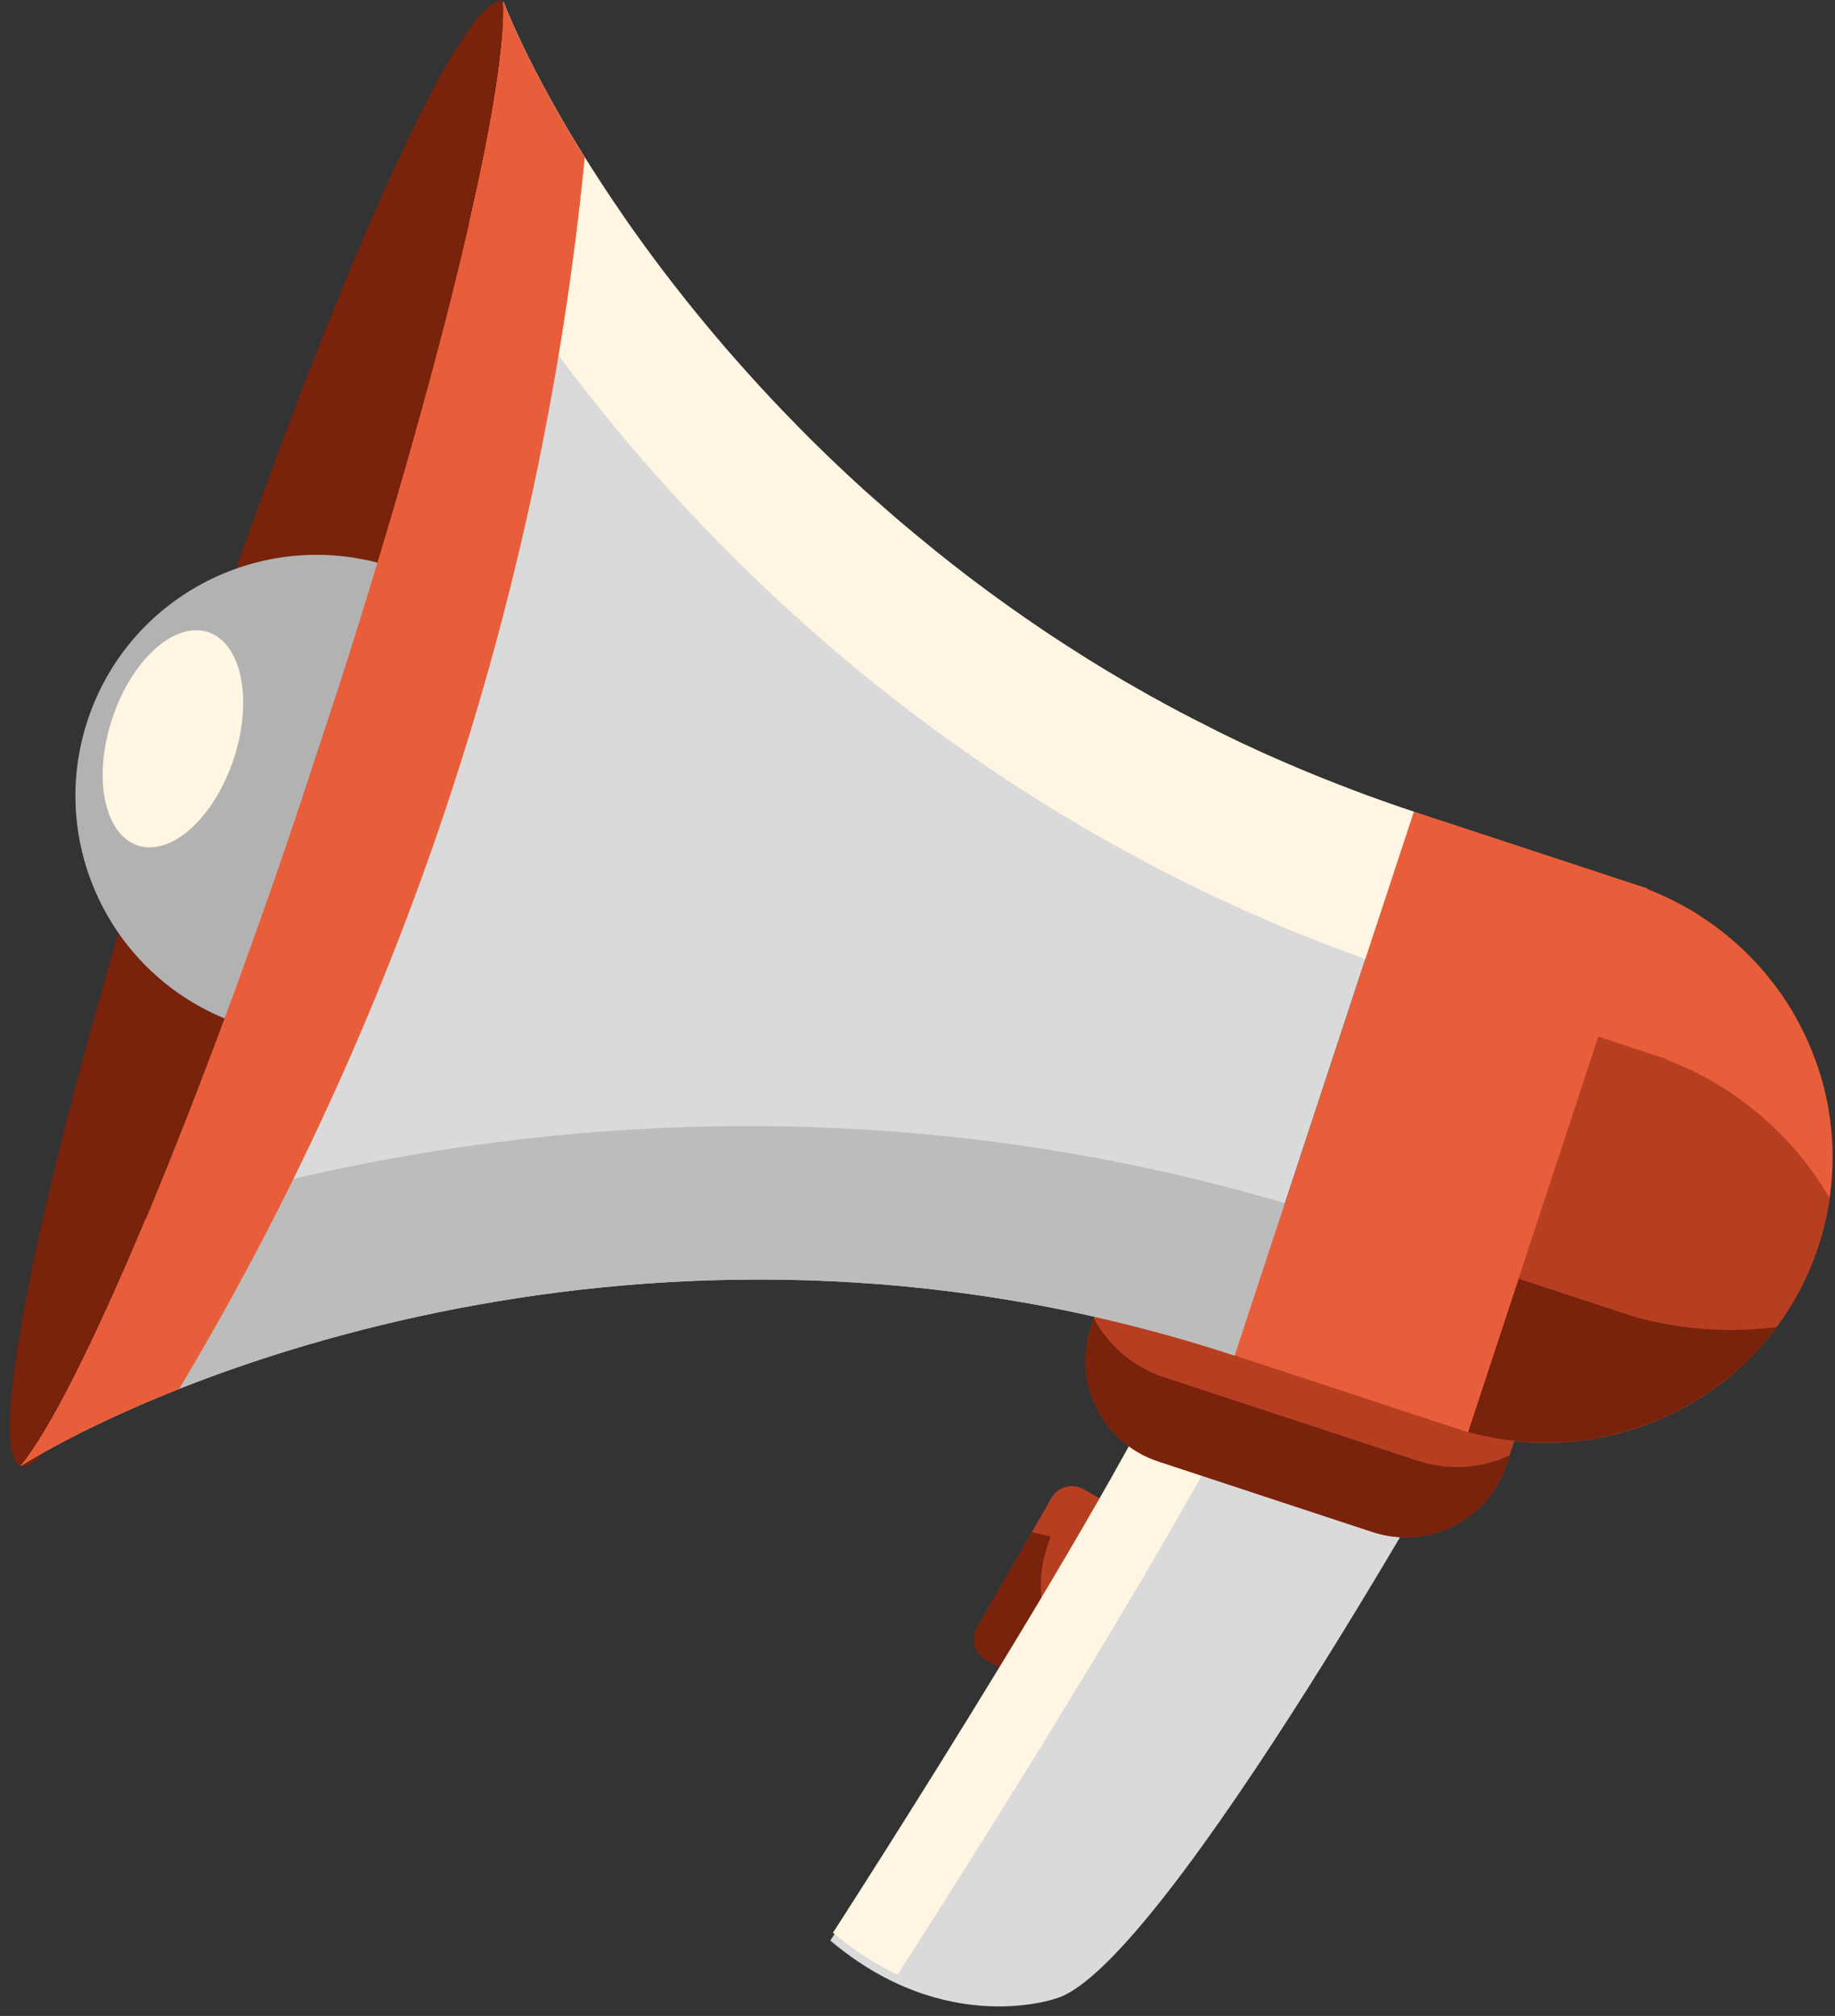
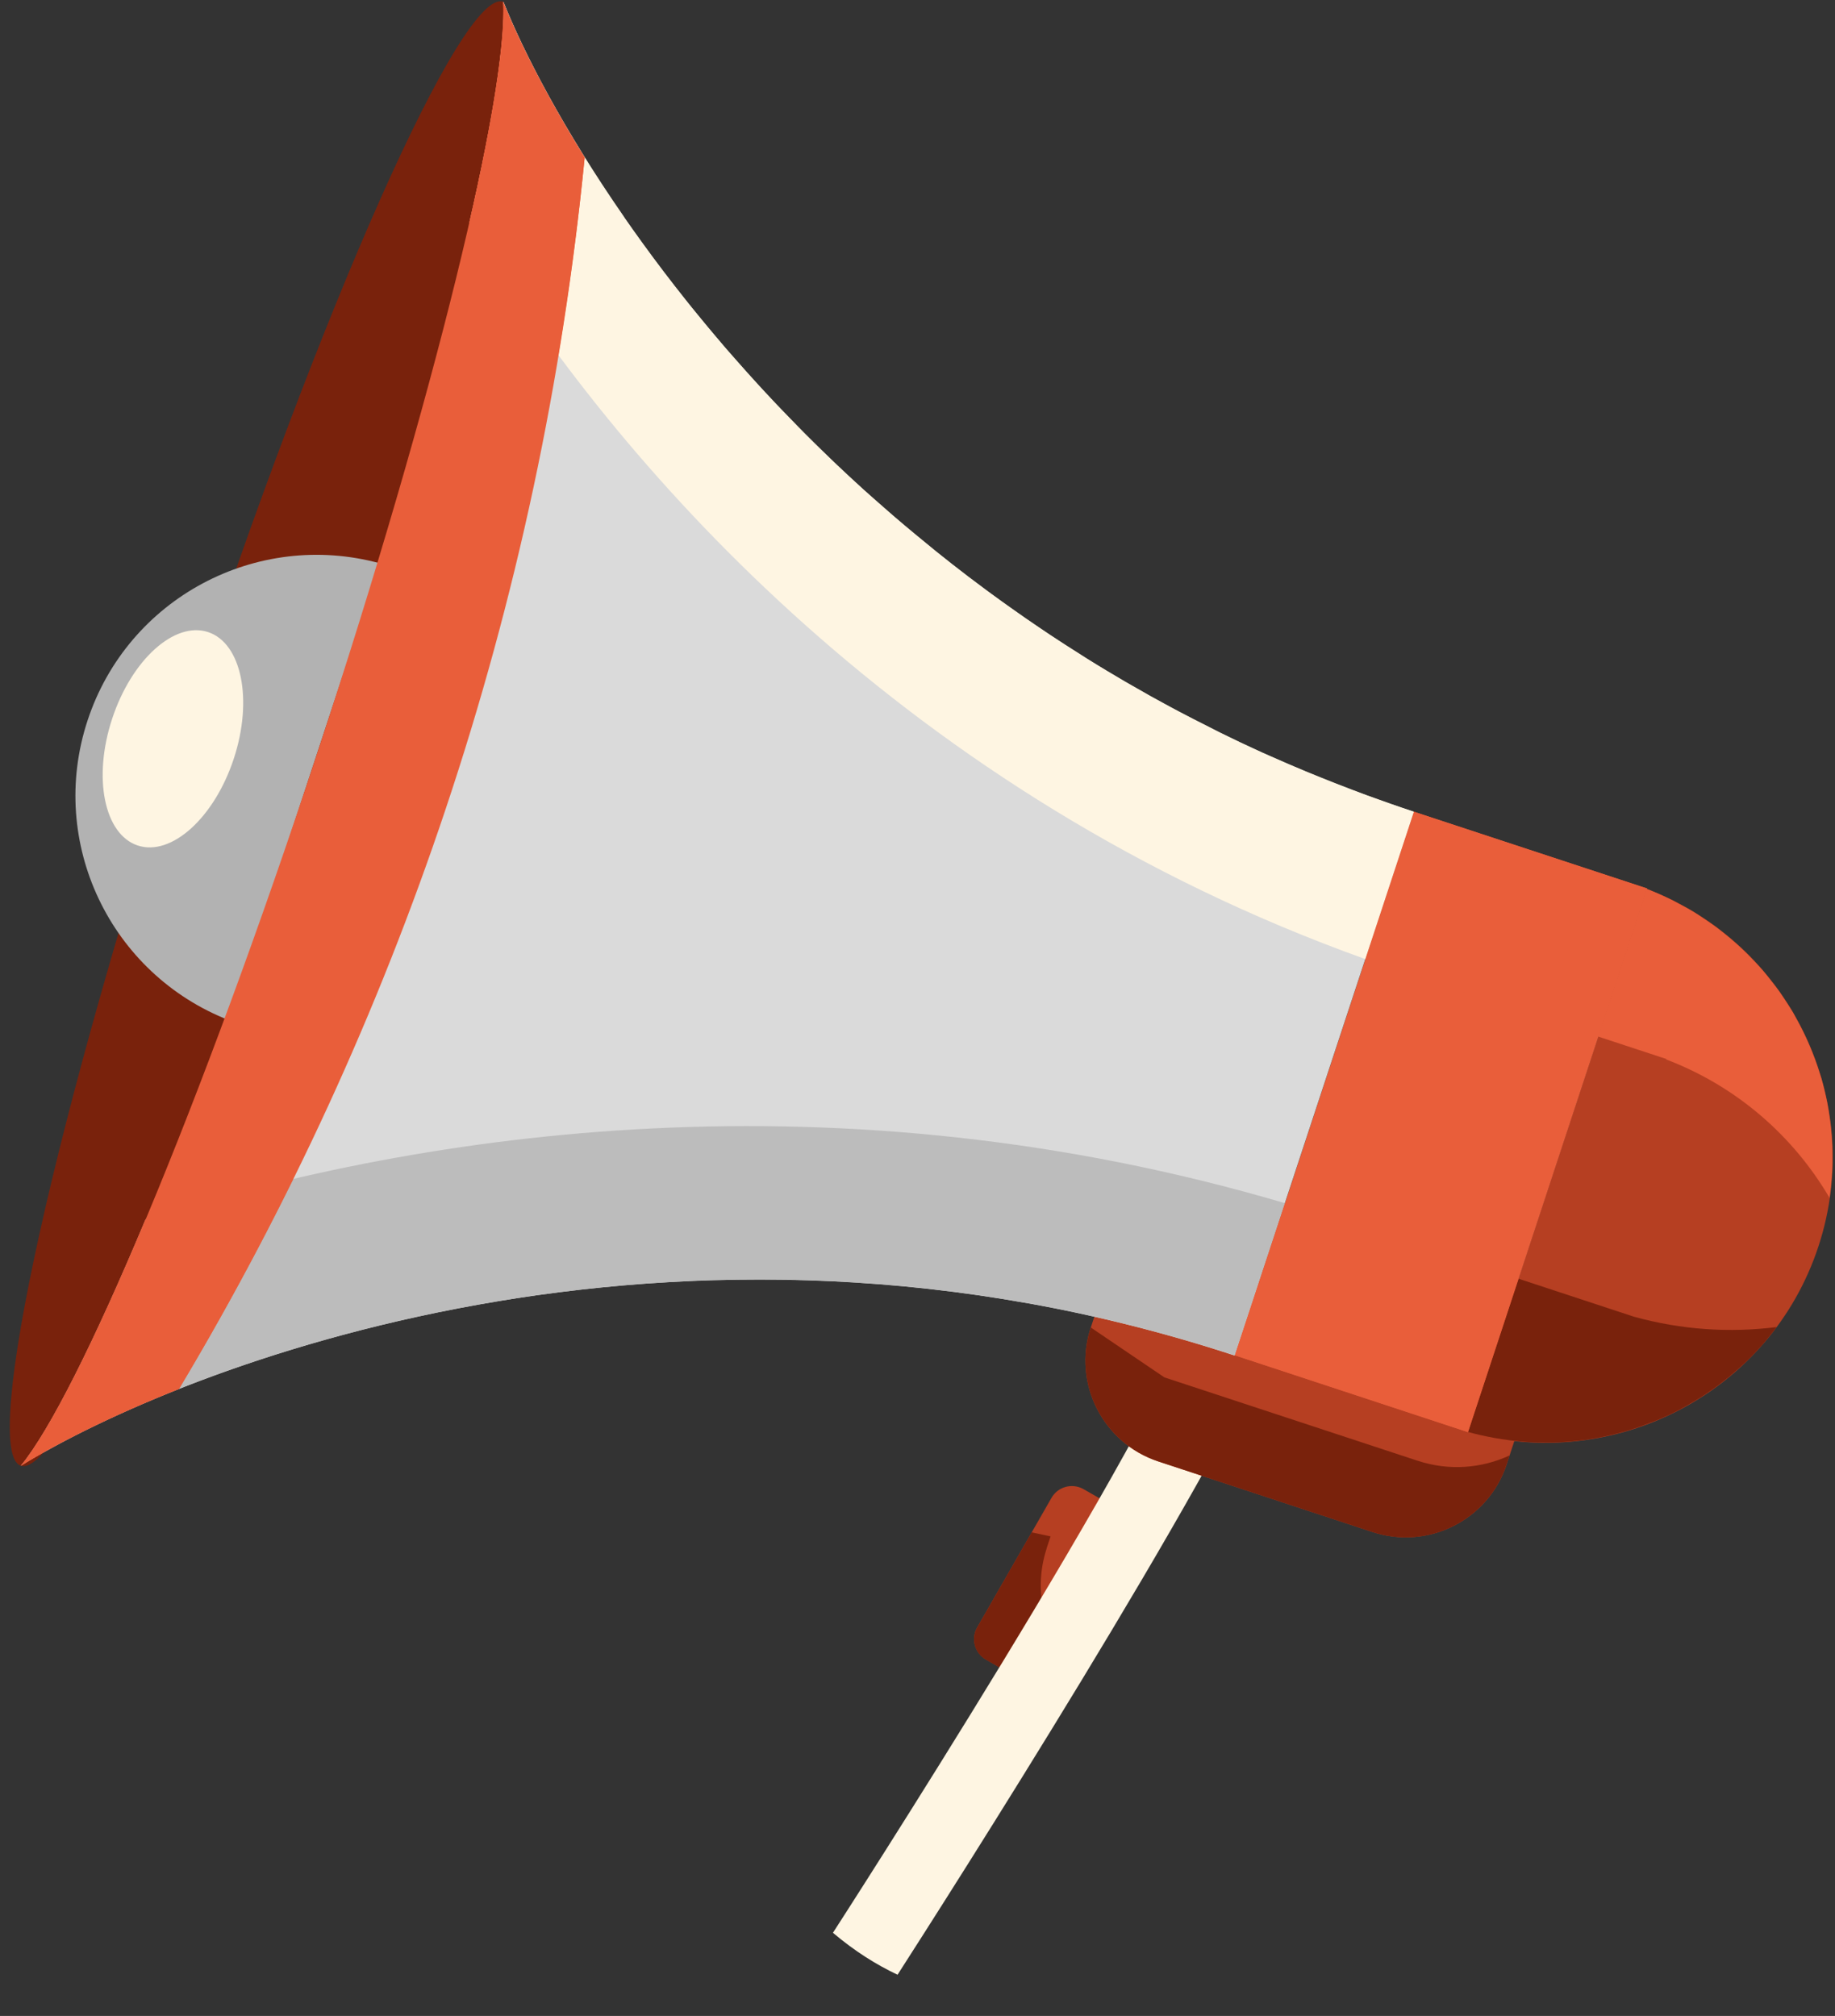
<svg xmlns="http://www.w3.org/2000/svg" width="162" height="178" viewBox="0 0 162 178" fill="none">
  <rect x="0" y="0" width="162" height="178" fill="#333333" stroke="none" />
  <path d="M94.813 148.587C94.243 149.588 92.972 149.935 91.971 149.357L87.042 146.531C86.049 145.961 85.702 144.69 86.272 143.697L92.826 132.261C93.396 131.259 94.666 130.921 95.668 131.491L100.596 134.317C101.598 134.887 101.944 136.165 101.374 137.159L94.82 148.595L94.813 148.587Z" fill="#B63F22" />
  <path d="M92.402 136.704L92.748 135.657C92.186 135.534 91.632 135.426 91.077 135.302L86.264 143.704C85.694 144.698 86.04 145.969 87.034 146.538L88.366 147.301L91.97 149.365C92.972 149.935 94.242 149.588 94.812 148.595L95.32 147.709C92.355 145.021 91.077 140.755 92.409 136.704H92.402Z" fill="#79220C" />
-   <path d="M130.477 123.782C130.477 123.782 102.868 173.616 93.249 176.45C93.249 176.45 83.507 179.969 73.303 171.344C73.303 171.344 102.414 126.308 105.432 115.796L130.477 123.782Z" fill="#DADADA" />
  <path d="M79.234 174.37C83.538 167.67 107.119 130.736 112.68 117.351L105.664 115.11C102.637 125.622 73.535 170.658 73.535 170.658C75.475 172.299 77.393 173.493 79.241 174.363L79.234 174.37Z" fill="#FEF5E2" />
  <path d="M98.894 109.327L96.299 117.213C94.674 122.126 97.354 127.424 102.267 129.042L121.174 135.272C126.087 136.889 131.393 134.217 133.01 129.303L135.605 121.425L98.894 109.334V109.327Z" fill="#B63F22" />
-   <path d="M125.154 128.98L102.798 121.618C100.018 120.701 97.854 118.791 96.56 116.412L96.298 117.213C94.673 122.126 97.353 127.424 102.267 129.042L121.173 135.272C126.086 136.889 131.392 134.217 133.01 129.303L133.271 128.51C130.815 129.65 127.935 129.896 125.162 128.98H125.154Z" fill="#79220C" />
+   <path d="M125.154 128.98L102.798 121.618L96.298 117.213C94.673 122.126 97.353 127.424 102.267 129.042L121.173 135.272C126.086 136.889 131.392 134.217 133.01 129.303L133.271 128.51C130.815 129.65 127.935 129.896 125.162 128.98H125.154Z" fill="#79220C" />
  <path d="M145.393 78.491L129.59 126.454C142.613 130.081 156.29 122.942 160.533 110.066C164.777 97.19 158.023 83.32 145.393 78.491Z" fill="#B63F22" />
  <path d="M124.825 71.673L145.416 78.455L129.607 126.453L109.016 119.672L124.825 71.673Z" fill="#E95E3A" />
  <path d="M44.424 0.147C44.848 8.357 38.317 35.226 28.036 66.416C17.778 97.575 7.066 123.05 1.844 129.427C15.922 120.724 59.649 103.435 108.998 119.692L124.816 71.676C75.46 55.419 50.57 15.511 44.424 0.155V0.147Z" fill="#DADADA" />
  <path d="M29.631 66.924C17.871 102.619 5.426 130.605 1.837 129.419C-1.751 128.241 4.872 98.337 16.623 62.642C28.383 26.94 40.828 -1.039 44.417 0.147C45.203 0.402 41.39 31.229 29.623 66.924H29.631Z" fill="#79220C" />
  <path d="M161.527 105.761C161.527 105.761 161.527 105.738 161.527 105.722C161.611 105.106 161.665 104.498 161.711 103.882C161.719 103.743 161.734 103.605 161.742 103.466C161.773 102.888 161.773 102.303 161.765 101.725C161.765 101.556 161.765 101.394 161.758 101.225C161.734 100.663 161.696 100.101 161.634 99.546C161.611 99.369 161.596 99.192 161.573 99.022C161.503 98.476 161.419 97.929 161.319 97.39C161.288 97.22 161.242 97.051 161.211 96.881C161.088 96.335 160.964 95.796 160.81 95.257C160.772 95.126 160.726 94.995 160.679 94.856C160.14 93.108 159.424 91.429 158.531 89.843C158.446 89.689 158.369 89.527 158.277 89.373C158.061 89.011 157.822 88.657 157.591 88.302C157.406 88.025 157.229 87.748 157.037 87.478C156.813 87.17 156.575 86.87 156.336 86.57C156.105 86.277 155.874 85.977 155.627 85.692C155.396 85.422 155.15 85.153 154.896 84.891C154.619 84.598 154.341 84.305 154.049 84.028C153.802 83.79 153.548 83.551 153.286 83.32C152.963 83.035 152.639 82.757 152.301 82.488C152.046 82.28 151.785 82.072 151.523 81.872C151.153 81.602 150.768 81.341 150.383 81.086C150.129 80.917 149.875 80.74 149.613 80.578C149.166 80.301 148.704 80.054 148.234 79.808C148.011 79.685 147.795 79.562 147.557 79.446C146.848 79.1 146.124 78.776 145.377 78.483L141.08 91.521L147.118 93.508L147.102 93.547C153.379 95.942 158.338 100.347 161.511 105.753L161.527 105.761Z" fill="#E95E3A" />
  <path d="M120.526 84.691C121.735 85.122 122.959 85.545 124.192 85.954L141.103 91.522L145.408 78.445L124.815 71.668L120.526 84.691Z" fill="#E95E3A" />
  <path d="M124.815 71.668C123.421 71.206 122.05 70.721 120.694 70.228C120.279 70.074 119.863 69.92 119.447 69.758C118.484 69.396 117.529 69.019 116.59 68.641C116.158 68.464 115.727 68.295 115.304 68.118C114.264 67.686 113.24 67.248 112.223 66.793C111.954 66.678 111.684 66.562 111.415 66.439C110.159 65.869 108.912 65.276 107.695 64.675C107.371 64.513 107.056 64.352 106.732 64.182C105.824 63.728 104.915 63.258 104.029 62.796C103.629 62.581 103.236 62.373 102.843 62.157C101.988 61.695 101.141 61.225 100.31 60.74C99.978 60.547 99.647 60.363 99.308 60.17C98.184 59.508 97.067 58.846 95.974 58.16C95.789 58.045 95.612 57.929 95.435 57.813C94.518 57.236 93.609 56.651 92.724 56.065C92.37 55.827 92.015 55.588 91.661 55.349C90.93 54.856 90.213 54.356 89.505 53.855C89.158 53.609 88.812 53.37 88.465 53.116C87.626 52.515 86.802 51.907 85.993 51.291C85.816 51.16 85.647 51.036 85.469 50.898C84.514 50.174 83.583 49.435 82.659 48.695C82.335 48.434 82.019 48.172 81.704 47.91C81.087 47.409 80.479 46.901 79.871 46.393C79.524 46.1 79.178 45.8 78.831 45.507C78.238 44.991 77.66 44.483 77.083 43.975C76.782 43.705 76.475 43.435 76.182 43.174C75.373 42.442 74.588 41.703 73.81 40.971C73.502 40.678 73.201 40.378 72.893 40.086C72.401 39.608 71.9 39.123 71.422 38.645C71.068 38.291 70.714 37.937 70.367 37.575C69.952 37.151 69.536 36.72 69.128 36.297C68.773 35.927 68.419 35.565 68.08 35.195C67.657 34.749 67.241 34.294 66.825 33.84C66.24 33.201 65.67 32.562 65.108 31.922C64.784 31.553 64.453 31.183 64.129 30.813C63.752 30.374 63.383 29.935 63.013 29.496C62.751 29.188 62.497 28.88 62.235 28.565C61.858 28.102 61.48 27.648 61.111 27.194C60.91 26.947 60.718 26.701 60.518 26.454C59.17 24.76 57.907 23.097 56.721 21.456C56.629 21.318 56.529 21.187 56.428 21.048C56.028 20.502 55.643 19.947 55.266 19.408C55.196 19.316 55.135 19.223 55.081 19.131C49.775 11.476 46.263 4.714 44.438 0.14C44.623 3.628 43.537 10.498 41.45 19.624C41.835 20.263 42.22 20.91 42.628 21.564C55.135 41.649 80.21 70.228 120.533 84.683L124.822 71.66L124.815 71.668Z" fill="#FEF5E2" />
  <path d="M8.312 62.08C8.312 62.08 8.328 62.08 8.343 62.072C8.374 61.98 8.413 61.88 8.443 61.787C8.397 61.88 8.359 61.98 8.312 62.08Z" fill="#005087" />
  <path d="M33.525 49.735C22.674 46.786 11.292 52.8 7.734 63.605C4.169 74.41 9.752 86.008 20.233 90.089L33.525 49.735Z" fill="#B2B2B2" />
  <path d="M132.456 127.055C133.026 127.147 133.596 127.216 134.166 127.27C134.381 127.293 134.597 127.309 134.813 127.324C135.398 127.363 135.983 127.378 136.561 127.37C136.73 127.37 136.9 127.37 137.069 127.37C138.571 127.332 140.049 127.163 141.497 126.87C141.69 126.831 141.89 126.777 142.082 126.739C142.598 126.623 143.114 126.493 143.623 126.339C143.854 126.269 144.085 126.2 144.316 126.123C144.801 125.969 145.278 125.784 145.756 125.599C145.972 125.522 146.179 125.437 146.387 125.353C147.034 125.083 147.666 124.791 148.29 124.459C148.459 124.367 148.628 124.267 148.798 124.174C149.245 123.92 149.691 123.666 150.13 123.389C150.392 123.227 150.646 123.05 150.9 122.873C151.239 122.65 151.563 122.411 151.886 122.164C152.148 121.964 152.41 121.756 152.672 121.548C152.972 121.294 153.272 121.032 153.565 120.771C153.804 120.555 154.05 120.339 154.289 120.108C154.735 119.669 155.167 119.215 155.583 118.745C155.806 118.491 156.022 118.221 156.237 117.952C156.445 117.698 156.645 117.444 156.838 117.174C152.733 117.698 148.459 117.428 144.239 116.258L134.066 112.908L129.607 126.439C130.361 126.647 131.124 126.816 131.878 126.955C132.071 126.993 132.264 127.016 132.464 127.047L132.456 127.055Z" fill="#79220C" />
  <path d="M118.5 107.802V107.825C116.798 107.27 115.104 106.747 113.425 106.254L109.005 119.669H109.02L129.598 126.454L134.057 112.923L118.508 107.802H118.5Z" fill="#E95E3A" />
  <path d="M12.841 107.694C8.313 118.499 4.416 126.277 1.844 129.419C9.106 124.929 24.27 118.16 44.023 114.887C44.123 114.871 44.231 114.848 44.331 114.833C45.178 114.694 46.033 114.563 46.903 114.432C47.026 114.417 47.15 114.402 47.273 114.378C49.799 114.024 52.394 113.724 55.051 113.493C55.39 113.462 55.729 113.431 56.075 113.408C56.807 113.346 57.531 113.3 58.278 113.254C58.701 113.231 59.133 113.2 59.564 113.177C60.28 113.139 60.996 113.1 61.713 113.069C62.19 113.046 62.675 113.038 63.153 113.031C64.323 113 65.501 112.985 66.695 112.977C67.296 112.977 67.889 112.977 68.497 112.977C69.129 112.977 69.753 113 70.384 113.015C71.016 113.031 71.655 113.054 72.286 113.077C72.902 113.1 73.511 113.123 74.127 113.154C74.882 113.192 75.636 113.246 76.399 113.3C76.945 113.339 77.484 113.37 78.039 113.416C79.194 113.508 80.357 113.624 81.528 113.747C82.044 113.801 82.575 113.87 83.099 113.932C83.9 114.024 84.701 114.124 85.509 114.24C86.056 114.317 86.603 114.394 87.15 114.479C88.012 114.609 88.874 114.748 89.745 114.902C90.215 114.979 90.677 115.056 91.154 115.141C92.448 115.372 93.757 115.634 95.058 115.911C95.421 115.988 95.79 116.08 96.16 116.157C97.161 116.381 98.17 116.612 99.179 116.866C99.664 116.989 100.149 117.112 100.642 117.236C101.589 117.482 102.544 117.736 103.491 118.006C103.938 118.137 104.392 118.26 104.847 118.391C106.202 118.791 107.573 119.207 108.944 119.654C108.959 119.654 108.982 119.669 108.998 119.669L113.426 106.231C73.95 94.602 37.754 99.785 12.849 107.678L12.841 107.694Z" fill="#BCBCBC" />
  <path d="M44.422 0.147C44.846 8.357 38.315 35.226 28.034 66.416C17.776 97.575 7.064 123.05 1.843 129.427C5.046 127.447 9.813 125.022 15.805 122.642C25.501 106.423 33.387 89.25 39.34 71.445C45.562 52.846 49.698 33.547 51.615 13.909C48.204 8.426 45.816 3.644 44.415 0.147H44.422Z" fill="#E95E3A" />
  <path d="M51.623 13.909C48.211 8.426 45.824 3.644 44.422 0.147C44.607 3.636 43.521 10.505 41.434 19.631C41.819 20.271 42.205 20.918 42.613 21.572C44.538 24.66 46.764 27.956 49.29 31.36C50.252 25.577 51.038 19.762 51.615 13.909H51.623Z" fill="#E95E3A" />
  <path d="M1.836 129.419C5.04 127.44 9.807 125.014 15.798 122.634C19.418 116.589 22.775 110.405 25.879 104.113C21.258 105.199 16.892 106.408 12.833 107.694C8.313 118.499 4.408 126.277 1.836 129.419Z" fill="#E95E3A" />
  <path d="M20.636 67.001C18.918 72.207 15.129 75.634 12.164 74.656C9.199 73.678 8.183 68.672 9.9 63.466C11.61 58.26 15.406 54.833 18.371 55.811C21.336 56.789 22.353 61.795 20.636 67.001Z" fill="#FEF5E2" />
</svg>